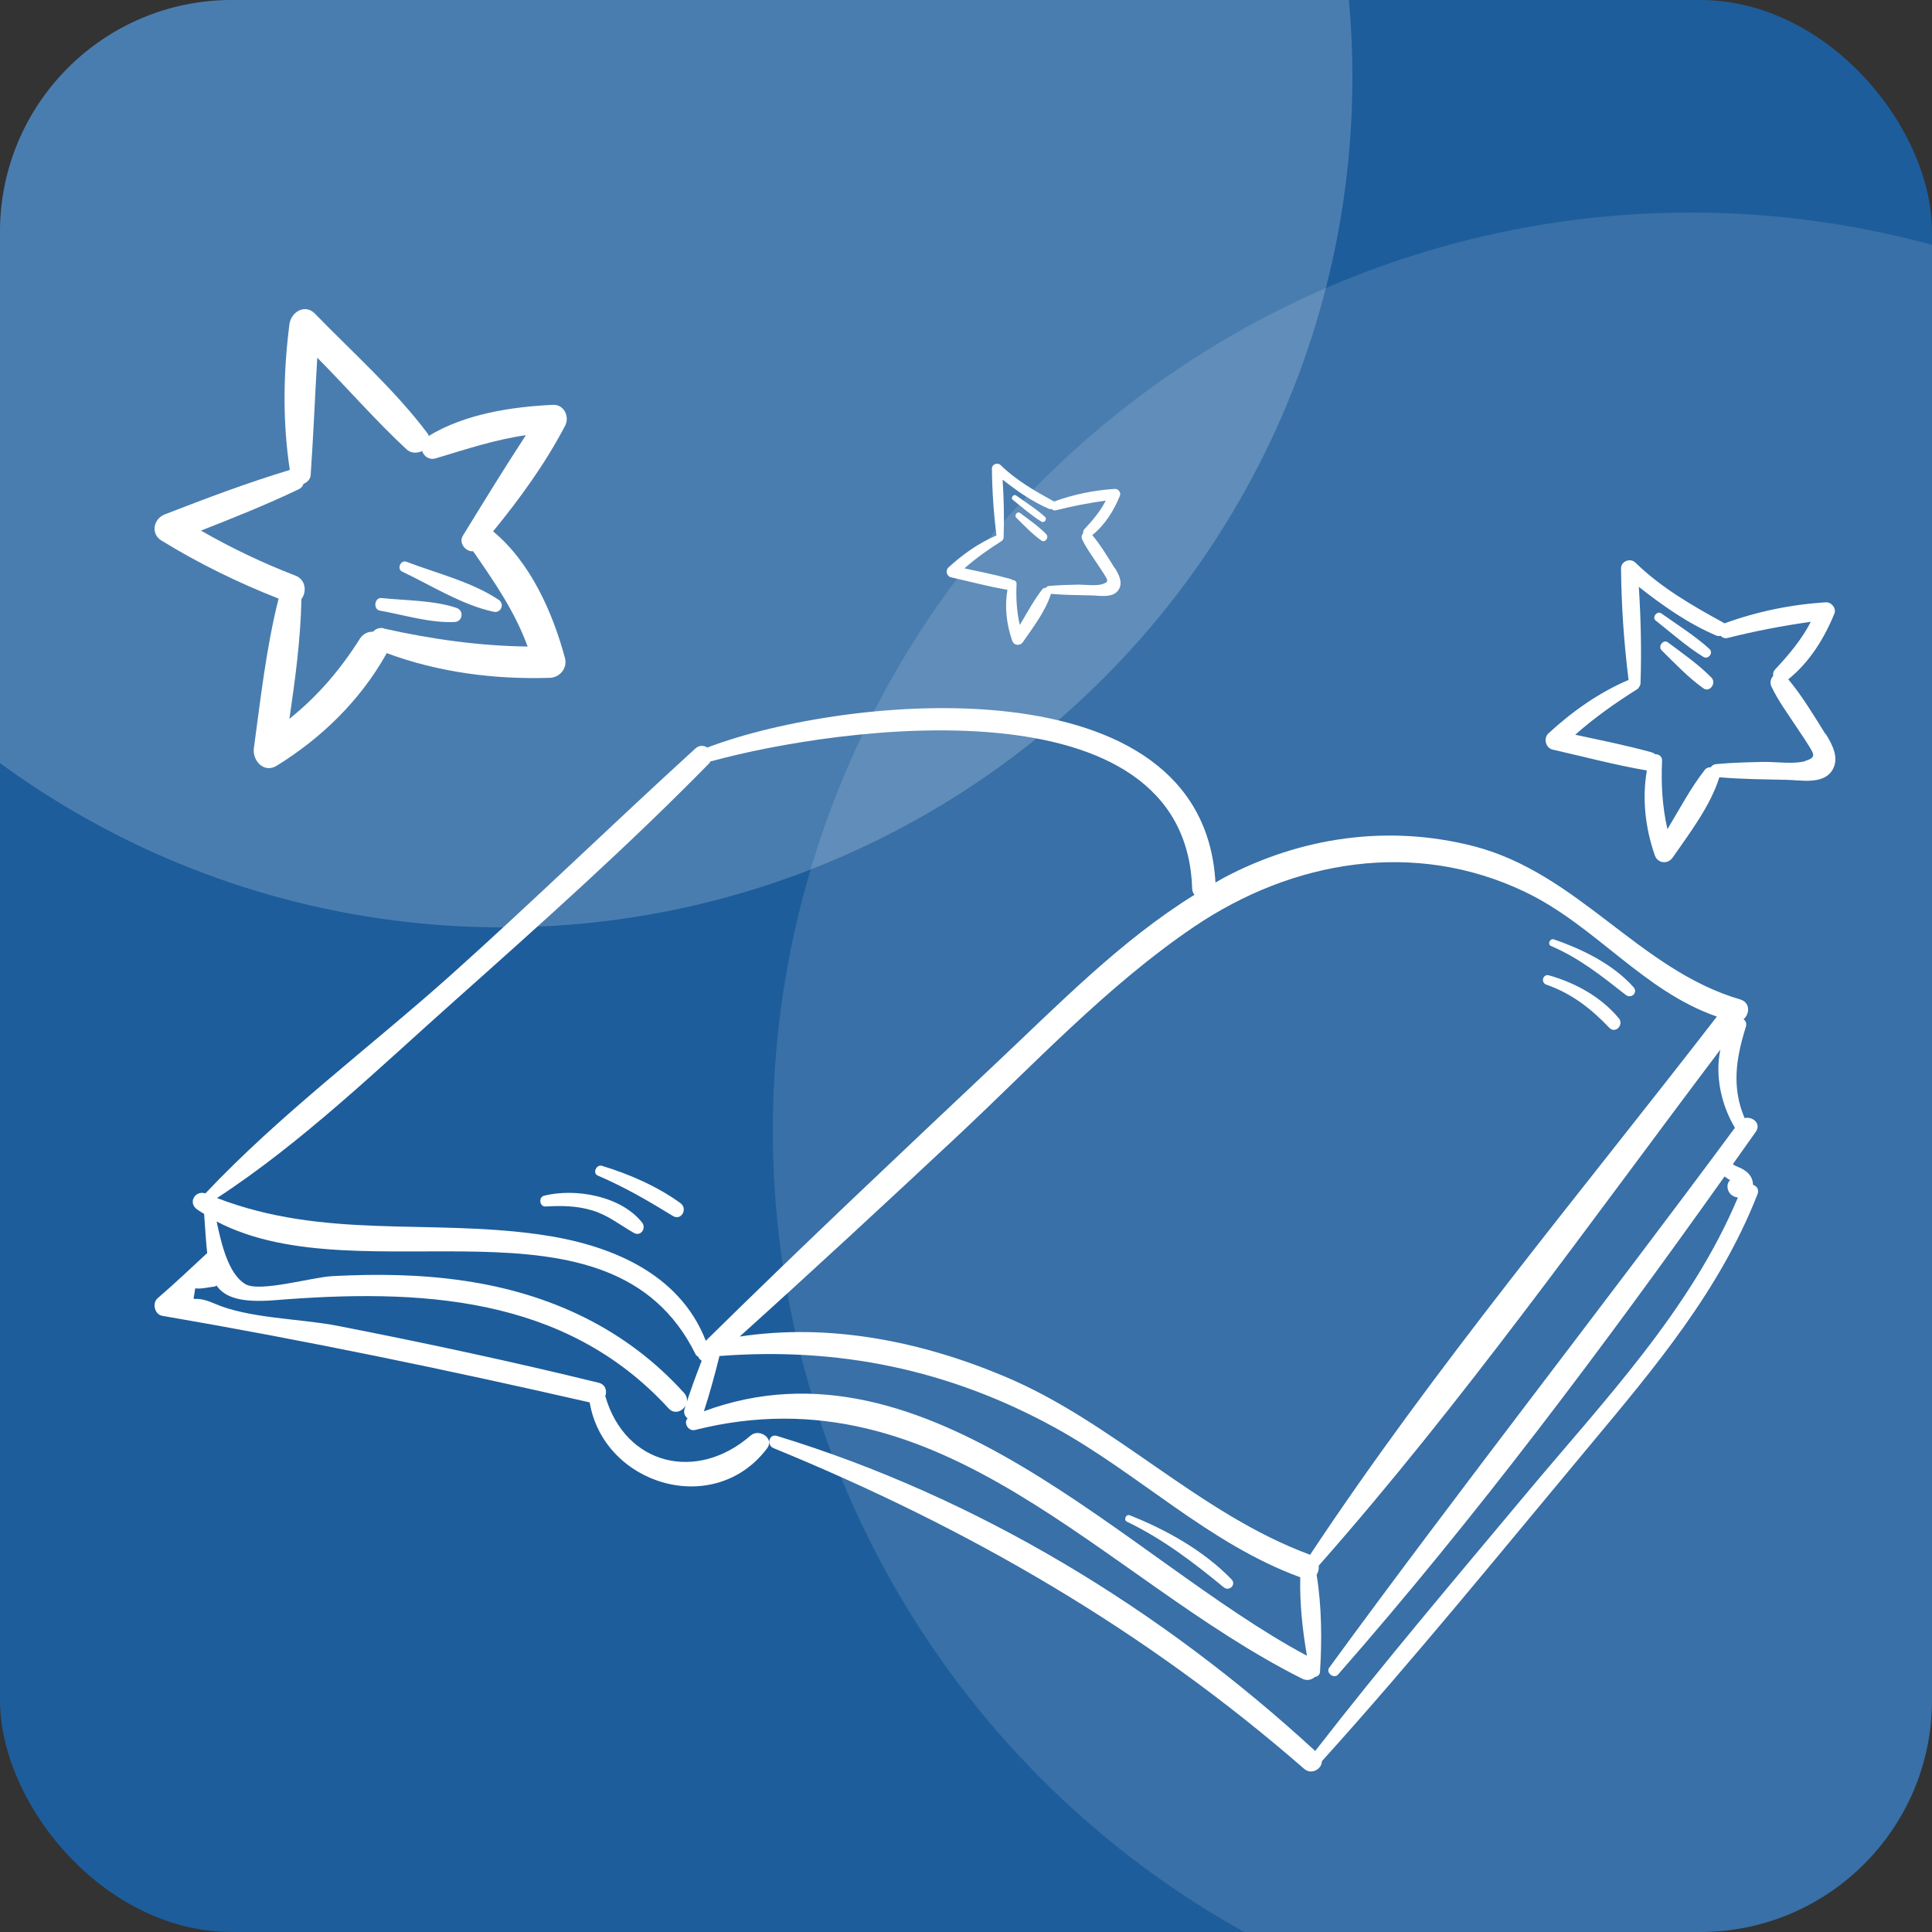
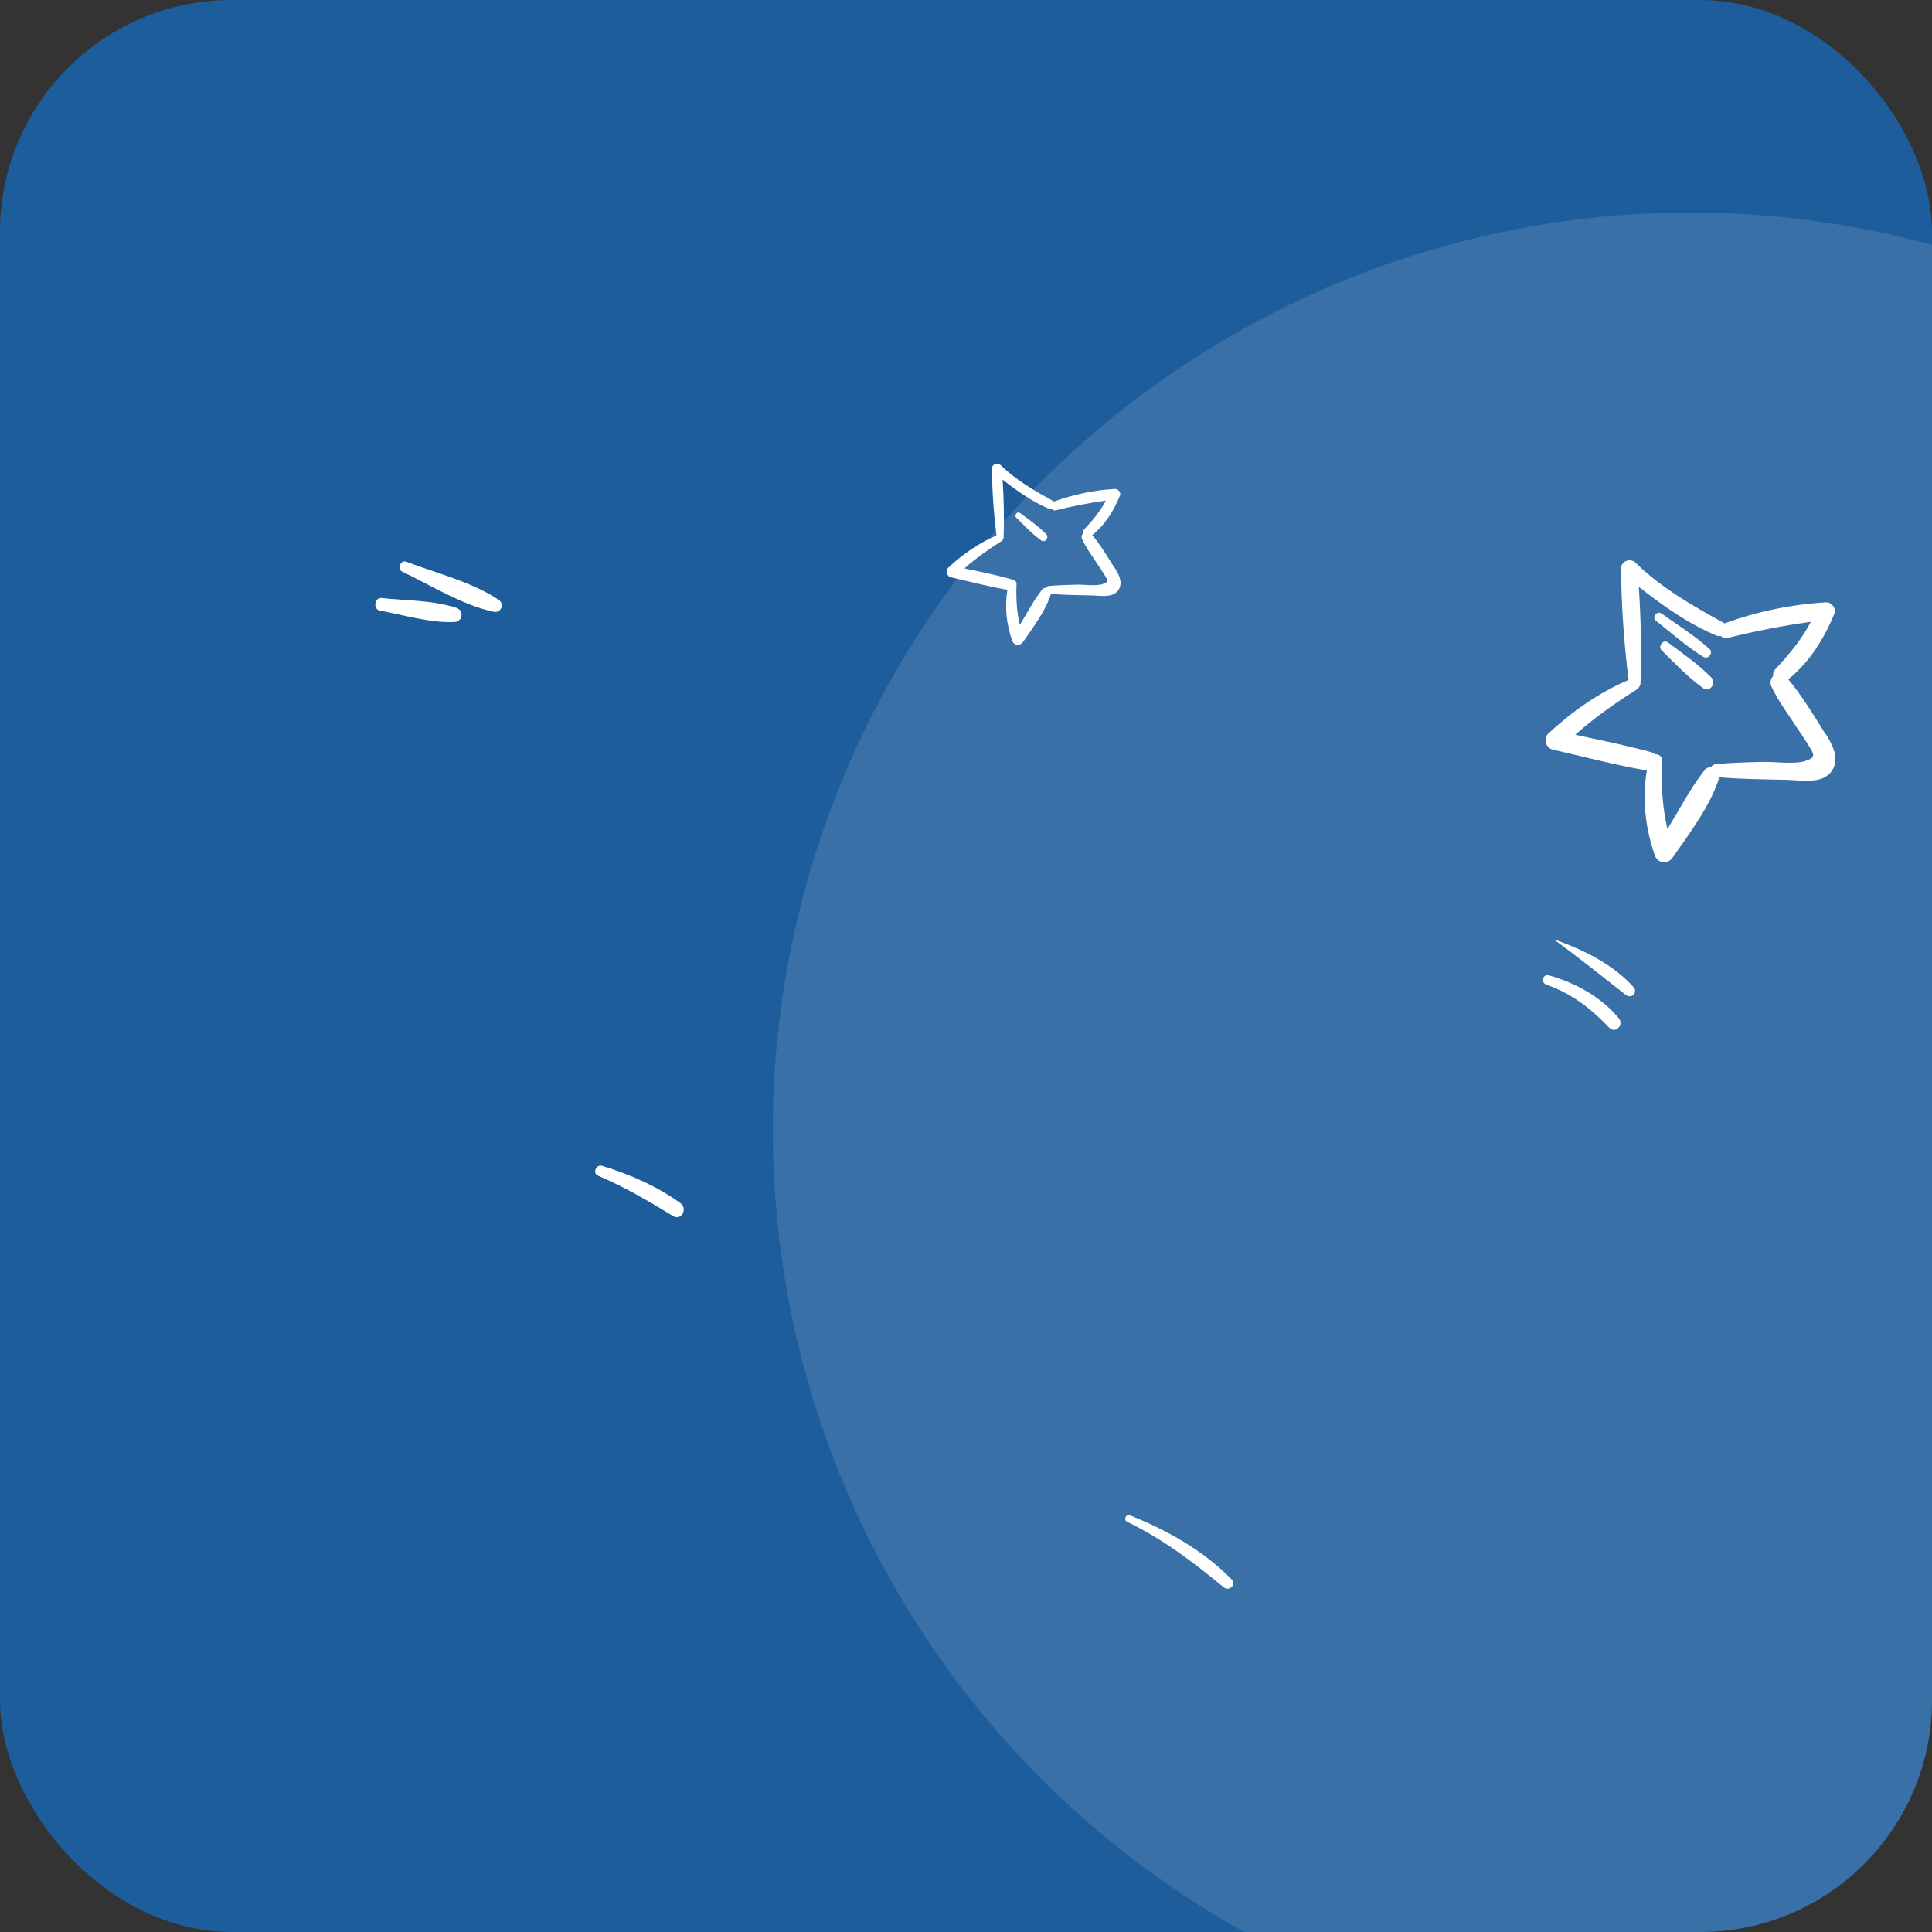
<svg xmlns="http://www.w3.org/2000/svg" width="100" height="100" viewBox="0 0 100 100" fill="none">
  <rect x="0" y="0" width="100" height="100" fill="#333333" stroke="none" />
  <g clip-path="url(#clip0_51803_19692)">
    <rect width="100" height="100" rx="12" fill="#1D5D9B" />
    <circle cx="87.5" cy="58.5" r="47.5" fill="white" fill-opacity="0.12" />
-     <circle cx="26" cy="4" r="44" fill="white" fill-opacity="0.2" />
-     <path d="M84.552 51.097C83.504 49.916 81.897 49.123 80.423 48.622C80.223 48.556 80.083 48.882 80.276 48.962C81.757 49.596 82.897 50.517 84.151 51.497C84.431 51.717 84.798 51.377 84.552 51.097Z" fill="white" />
+     <path d="M84.552 51.097C83.504 49.916 81.897 49.123 80.423 48.622C81.757 49.596 82.897 50.517 84.151 51.497C84.431 51.717 84.798 51.377 84.552 51.097Z" fill="white" />
    <path d="M83.792 52.711C82.884 51.604 81.53 50.864 80.17 50.483C79.856 50.397 79.736 50.857 80.036 50.964C81.35 51.424 82.351 52.204 83.298 53.198C83.612 53.525 84.065 53.045 83.792 52.705V52.711Z" fill="white" />
-     <path d="M33.23 63.275C32.143 61.901 29.782 61.487 28.168 61.888C27.861 61.961 27.921 62.468 28.241 62.448C29.075 62.401 29.862 62.408 30.669 62.655C31.49 62.908 32.083 63.402 32.81 63.815C33.177 64.022 33.464 63.562 33.23 63.268V63.275Z" fill="white" />
    <path d="M35.217 62.272C34.023 61.405 32.569 60.771 31.161 60.344C30.868 60.251 30.648 60.731 30.948 60.851C32.322 61.438 33.556 62.158 34.83 62.939C35.264 63.206 35.617 62.559 35.217 62.272Z" fill="white" />
-     <path d="M90.733 61.296C90.733 61.116 90.66 60.936 90.547 60.796C90.427 60.649 90.266 60.542 90.1 60.462C89.98 60.402 89.806 60.355 89.693 60.255C90.086 59.695 90.487 59.142 90.88 58.581C91.18 58.154 90.7 57.767 90.3 57.874C89.633 56.3 89.84 54.819 90.367 53.145C90.42 52.972 90.36 52.838 90.246 52.751C90.573 52.491 90.6 51.884 90.073 51.731C84.83 50.197 81.689 45.174 76.232 43.787C71.844 42.673 67.341 43.32 63.352 45.428C63.206 45.508 63.059 45.601 62.912 45.681C62.272 34.182 43.862 35.949 36.652 38.677C36.638 38.677 36.632 38.691 36.618 38.697C36.438 38.577 36.191 38.557 35.985 38.751C31.729 42.626 27.607 46.642 23.318 50.484C19.129 54.225 14.487 57.681 10.632 61.77C10.098 61.596 9.711 62.256 10.205 62.603C10.318 62.683 10.445 62.757 10.565 62.83C10.625 63.617 10.658 64.284 10.725 64.858C9.878 65.645 9.037 66.439 8.157 67.199C7.863 67.453 8.003 68.039 8.397 68.106C15.821 69.38 23.178 70.908 30.522 72.588C31.236 76.851 36.965 78.605 39.707 74.963C40.1 74.443 39.286 73.922 38.853 74.303C36.091 76.717 32.37 75.87 31.329 72.262C31.429 71.988 31.342 71.655 30.975 71.568C26.506 70.474 21.997 69.507 17.482 68.626C15.541 68.246 12.879 68.253 11.085 67.466C9.824 66.912 9.984 67.659 10.104 66.685C10.425 66.725 10.758 66.632 11.098 66.592C11.145 66.592 11.172 66.559 11.205 66.539C11.659 67.179 12.512 67.432 14.207 67.299C21.657 66.699 29.221 67.019 34.604 72.895C35.098 73.436 35.898 72.635 35.404 72.095C32.403 68.773 28.468 66.952 24.065 66.299C21.791 65.958 19.496 65.932 17.202 66.052C16.168 66.105 13.453 66.899 12.713 66.472C11.832 65.965 11.465 64.418 11.212 63.224C18.729 67.166 31.582 61.163 35.998 70.087C36.031 70.154 36.085 70.194 36.138 70.227C36.178 70.314 36.245 70.381 36.318 70.434C36.005 71.248 35.698 72.075 35.438 72.909C35.364 73.135 35.451 73.309 35.591 73.416C35.364 73.636 35.624 74.103 35.971 74.016C48.798 70.787 57.056 81.707 67.401 86.889C67.655 87.016 67.901 86.943 68.061 86.796C68.188 86.783 68.308 86.696 68.322 86.549C68.428 84.915 68.415 83.141 68.148 81.513C68.235 81.38 68.275 81.206 68.255 81.04C75.686 72.629 82.276 63.29 89.046 54.326C88.759 55.686 89.093 57.194 89.799 58.374C82.869 67.739 75.672 76.911 68.802 86.316C68.608 86.582 69.042 86.923 69.262 86.669C76.406 78.525 82.976 69.734 89.266 60.889C89.266 60.889 89.266 60.902 89.279 60.902C89.366 60.976 89.459 61.029 89.553 61.089C89.466 61.156 89.413 61.263 89.413 61.409C89.419 61.756 89.673 61.95 89.953 61.983C87.492 67.839 83.009 72.508 78.981 77.331C75.305 81.733 71.59 86.096 68.075 90.631C60.111 83.301 50.592 77.491 40.214 74.323C39.8 74.196 39.66 74.803 40.04 74.956C50.145 79.099 59.244 84.361 67.501 91.552C67.895 91.892 68.422 91.552 68.422 91.158C73.211 85.855 77.713 80.299 82.289 74.816C85.671 70.761 89.019 66.785 90.967 61.816C91.067 61.569 90.927 61.389 90.733 61.323V61.296ZM27.887 63.891C22.117 63.09 16.775 64.144 11.232 62.01C15.647 59.128 19.59 55.306 23.518 51.811C28 47.816 32.51 43.793 36.712 39.505C36.745 39.471 36.758 39.438 36.779 39.398C36.798 39.398 36.812 39.398 36.832 39.398C43.409 37.597 61.358 35.109 61.705 45.981C61.705 46.121 61.758 46.221 61.825 46.315C58.003 48.683 54.775 52.004 51.533 55.053C46.497 59.802 41.461 64.544 36.532 69.4C35.158 65.858 31.509 64.391 27.881 63.891H27.887ZM36.432 73.055C36.738 72.115 36.999 71.154 37.239 70.187C43.382 69.714 49.112 70.881 54.594 73.889C58.977 76.297 62.565 79.906 67.301 81.64C67.268 82.967 67.415 84.368 67.648 85.702C58.29 80.706 48.038 68.753 36.432 73.049V73.055ZM67.808 80.473C62.025 78.338 57.676 73.616 51.96 71.228C47.631 69.413 42.922 68.48 38.286 69.18C42.075 65.765 45.816 62.303 49.538 58.821C53.48 55.133 57.316 51.004 61.805 47.969C66.894 44.527 73.218 43.433 78.927 46.161C82.582 47.909 85.044 51.297 88.866 52.618C81.782 61.783 74.205 70.821 67.808 80.479V80.473Z" fill="white" />
    <path d="M63.746 81.751C62.319 80.27 60.364 79.176 58.47 78.429C58.277 78.355 58.143 78.676 58.33 78.762C60.204 79.669 61.738 80.843 63.339 82.157C63.619 82.391 64.006 82.024 63.746 81.751Z" fill="white" />
-     <path d="M25.521 27.504C26.921 25.794 28.231 23.984 29.251 22.034C29.491 21.574 29.201 20.934 28.631 20.954C26.481 21.054 24.061 21.424 22.191 22.564C22.171 22.524 22.161 22.474 22.131 22.434C20.431 20.174 18.261 18.254 16.301 16.234C15.781 15.704 15.061 16.154 14.981 16.784C14.661 19.284 14.621 21.834 15.001 24.324C12.811 24.984 10.671 25.794 8.531 26.624C7.951 26.844 7.781 27.624 8.351 27.974C10.281 29.164 12.311 30.154 14.421 30.984C13.781 33.514 13.491 36.154 13.141 38.724C13.051 39.364 13.661 40.044 14.321 39.634C16.651 38.194 18.641 36.254 19.991 33.854C19.991 33.834 19.991 33.824 20.011 33.804C22.711 34.804 25.591 35.174 28.461 35.084C28.991 35.064 29.381 34.574 29.241 34.054C28.601 31.684 27.451 29.094 25.511 27.494L25.521 27.504ZM19.881 32.524C19.631 32.464 19.441 32.554 19.311 32.694C19.061 32.694 18.811 32.784 18.631 33.054C17.611 34.674 16.431 36.044 14.981 37.204C15.281 35.144 15.561 33.074 15.601 31.004C15.881 30.654 15.841 30.004 15.291 29.794C13.601 29.144 11.971 28.364 10.401 27.464C12.111 26.794 13.811 26.114 15.461 25.324C15.591 25.264 15.671 25.164 15.711 25.044C15.901 24.964 16.071 24.804 16.081 24.574C16.221 22.554 16.301 20.534 16.421 18.514C17.981 20.084 19.431 21.764 21.051 23.264C21.281 23.474 21.601 23.464 21.851 23.344C21.941 23.614 22.201 23.824 22.551 23.724C24.151 23.244 25.621 22.754 27.221 22.524C26.101 24.234 25.031 25.984 23.961 27.724C23.721 28.114 24.111 28.564 24.491 28.534C25.621 30.164 26.641 31.644 27.311 33.464C24.791 33.434 22.341 33.084 19.871 32.534L19.881 32.524Z" fill="white" />
    <path d="M23.63 31.465C22.44 31.065 20.99 31.085 19.75 30.955C19.38 30.915 19.3 31.535 19.66 31.605C20.9 31.825 22.27 32.255 23.53 32.195C23.95 32.175 24.03 31.605 23.63 31.465Z" fill="white" />
    <path d="M25.822 31.055C24.452 30.125 22.572 29.665 21.032 29.075C20.732 28.965 20.532 29.454 20.812 29.584C22.302 30.294 23.942 31.325 25.552 31.665C25.932 31.745 26.132 31.265 25.812 31.045L25.822 31.055Z" fill="white" />
    <path d="M94.491 38.005C93.892 37.047 93.287 36.031 92.561 35.161C93.659 34.278 94.428 33.042 94.951 31.75C95.058 31.485 94.787 31.157 94.516 31.176C92.732 31.283 90.941 31.649 89.257 32.267C89.245 32.261 89.238 32.248 89.226 32.242C87.593 31.346 85.991 30.432 84.648 29.12C84.383 28.862 83.898 29.045 83.904 29.429C83.923 31.353 84.055 33.282 84.295 35.193C82.756 35.849 81.375 36.826 80.146 37.961C79.875 38.213 80.001 38.718 80.367 38.8C81.981 39.165 83.601 39.6 85.234 39.878C85.234 39.878 85.234 39.878 85.241 39.878C84.989 41.347 85.159 42.848 85.651 44.266C85.796 44.695 86.325 44.752 86.578 44.386C87.448 43.131 88.526 41.719 88.986 40.256C88.986 40.25 88.986 40.237 88.986 40.231C90.14 40.332 91.3 40.338 92.461 40.363C93.198 40.376 94.333 40.622 94.819 39.897C95.235 39.272 94.85 38.554 94.504 37.992L94.491 38.005ZM93.457 39.392C92.814 39.569 91.912 39.424 91.244 39.436C90.443 39.455 89.629 39.474 88.829 39.55C88.696 39.562 88.602 39.632 88.551 39.714C88.438 39.708 88.33 39.739 88.242 39.846C87.504 40.786 86.937 41.877 86.306 42.917C86.041 41.757 85.972 40.584 86.029 39.367C86.035 39.153 85.859 39.033 85.676 39.039C85.625 38.995 85.562 38.963 85.48 38.938C84.181 38.579 82.857 38.314 81.533 38.03C82.529 37.147 83.601 36.391 84.743 35.672C84.793 35.64 84.825 35.596 84.844 35.552C84.881 35.502 84.913 35.445 84.913 35.357C84.97 33.698 84.932 32.034 84.825 30.375C86.067 31.353 87.353 32.261 88.822 32.891C88.904 32.929 88.986 32.929 89.062 32.91C89.144 33.005 89.276 33.061 89.44 33.017C90.865 32.658 92.284 32.387 93.728 32.185C93.249 33.106 92.612 33.868 91.874 34.657C91.786 34.751 91.761 34.871 91.78 34.985C91.653 35.123 91.597 35.331 91.685 35.527C92.038 36.277 92.543 36.952 92.997 37.646C93.186 37.936 93.388 38.219 93.57 38.516C93.867 39.001 94.062 39.209 93.438 39.38L93.457 39.392Z" fill="white" />
    <path d="M88.482 33.591C87.725 32.903 86.823 32.342 85.991 31.75C85.77 31.592 85.487 31.958 85.701 32.122C86.502 32.752 87.296 33.465 88.167 34.001C88.419 34.152 88.703 33.792 88.482 33.591Z" fill="white" />
    <path d="M88.589 35.079C87.921 34.391 87.095 33.824 86.332 33.25C86.086 33.067 85.796 33.464 86.01 33.666C86.698 34.341 87.379 35.066 88.167 35.627C88.495 35.861 88.854 35.356 88.589 35.079Z" fill="white" />
    <path d="M57.695 29.403C57.335 28.828 56.972 28.219 56.537 27.697C57.195 27.167 57.657 26.425 57.971 25.65C58.035 25.491 57.872 25.294 57.71 25.306C56.639 25.37 55.565 25.589 54.554 25.96C54.547 25.956 54.543 25.949 54.535 25.945C53.556 25.408 52.595 24.859 51.789 24.072C51.63 23.917 51.339 24.027 51.342 24.258C51.354 25.412 51.433 26.569 51.577 27.716C50.654 28.109 49.825 28.695 49.087 29.377C48.925 29.528 49.001 29.831 49.22 29.88C50.188 30.099 51.161 30.36 52.141 30.527C52.141 30.527 52.141 30.527 52.144 30.527C51.993 31.408 52.095 32.309 52.39 33.16C52.477 33.417 52.795 33.451 52.947 33.232C53.469 32.479 54.115 31.631 54.392 30.754C54.392 30.75 54.392 30.742 54.392 30.738C55.084 30.799 55.78 30.803 56.476 30.818C56.919 30.826 57.6 30.973 57.891 30.538C58.141 30.163 57.91 29.732 57.702 29.395L57.695 29.403ZM57.074 30.235C56.688 30.341 56.147 30.254 55.746 30.262C55.266 30.273 54.778 30.285 54.297 30.33C54.218 30.337 54.161 30.379 54.131 30.428C54.063 30.424 53.998 30.443 53.945 30.508C53.503 31.072 53.162 31.726 52.784 32.35C52.625 31.654 52.583 30.95 52.617 30.22C52.621 30.092 52.515 30.02 52.406 30.023C52.375 29.997 52.337 29.978 52.288 29.963C51.509 29.747 50.714 29.588 49.92 29.418C50.518 28.889 51.161 28.434 51.846 28.003C51.876 27.984 51.895 27.958 51.906 27.931C51.929 27.901 51.948 27.867 51.948 27.814C51.982 26.819 51.959 25.82 51.895 24.825C52.64 25.412 53.412 25.956 54.293 26.335C54.343 26.357 54.392 26.357 54.437 26.346C54.486 26.403 54.566 26.437 54.664 26.41C55.519 26.195 56.37 26.032 57.237 25.911C56.949 26.463 56.567 26.921 56.124 27.394C56.072 27.451 56.056 27.523 56.068 27.591C55.992 27.674 55.958 27.799 56.011 27.916C56.223 28.366 56.526 28.771 56.798 29.187C56.911 29.361 57.032 29.532 57.142 29.709C57.32 30.001 57.437 30.126 57.063 30.228L57.074 30.235Z" fill="white" />
-     <path d="M54.089 26.753C53.635 26.34 53.094 26.004 52.595 25.648C52.462 25.554 52.292 25.773 52.421 25.871C52.901 26.25 53.378 26.677 53.9 26.999C54.051 27.09 54.222 26.874 54.089 26.753Z" fill="white" />
    <path d="M54.153 27.649C53.752 27.236 53.256 26.896 52.798 26.552C52.651 26.442 52.477 26.68 52.605 26.801C53.018 27.206 53.426 27.641 53.899 27.978C54.096 28.118 54.312 27.815 54.153 27.649Z" fill="white" />
  </g>
  <defs>
    <clipPath id="clip0_51803_19692">
      <rect width="100" height="100" rx="12" fill="white" />
    </clipPath>
  </defs>
</svg>